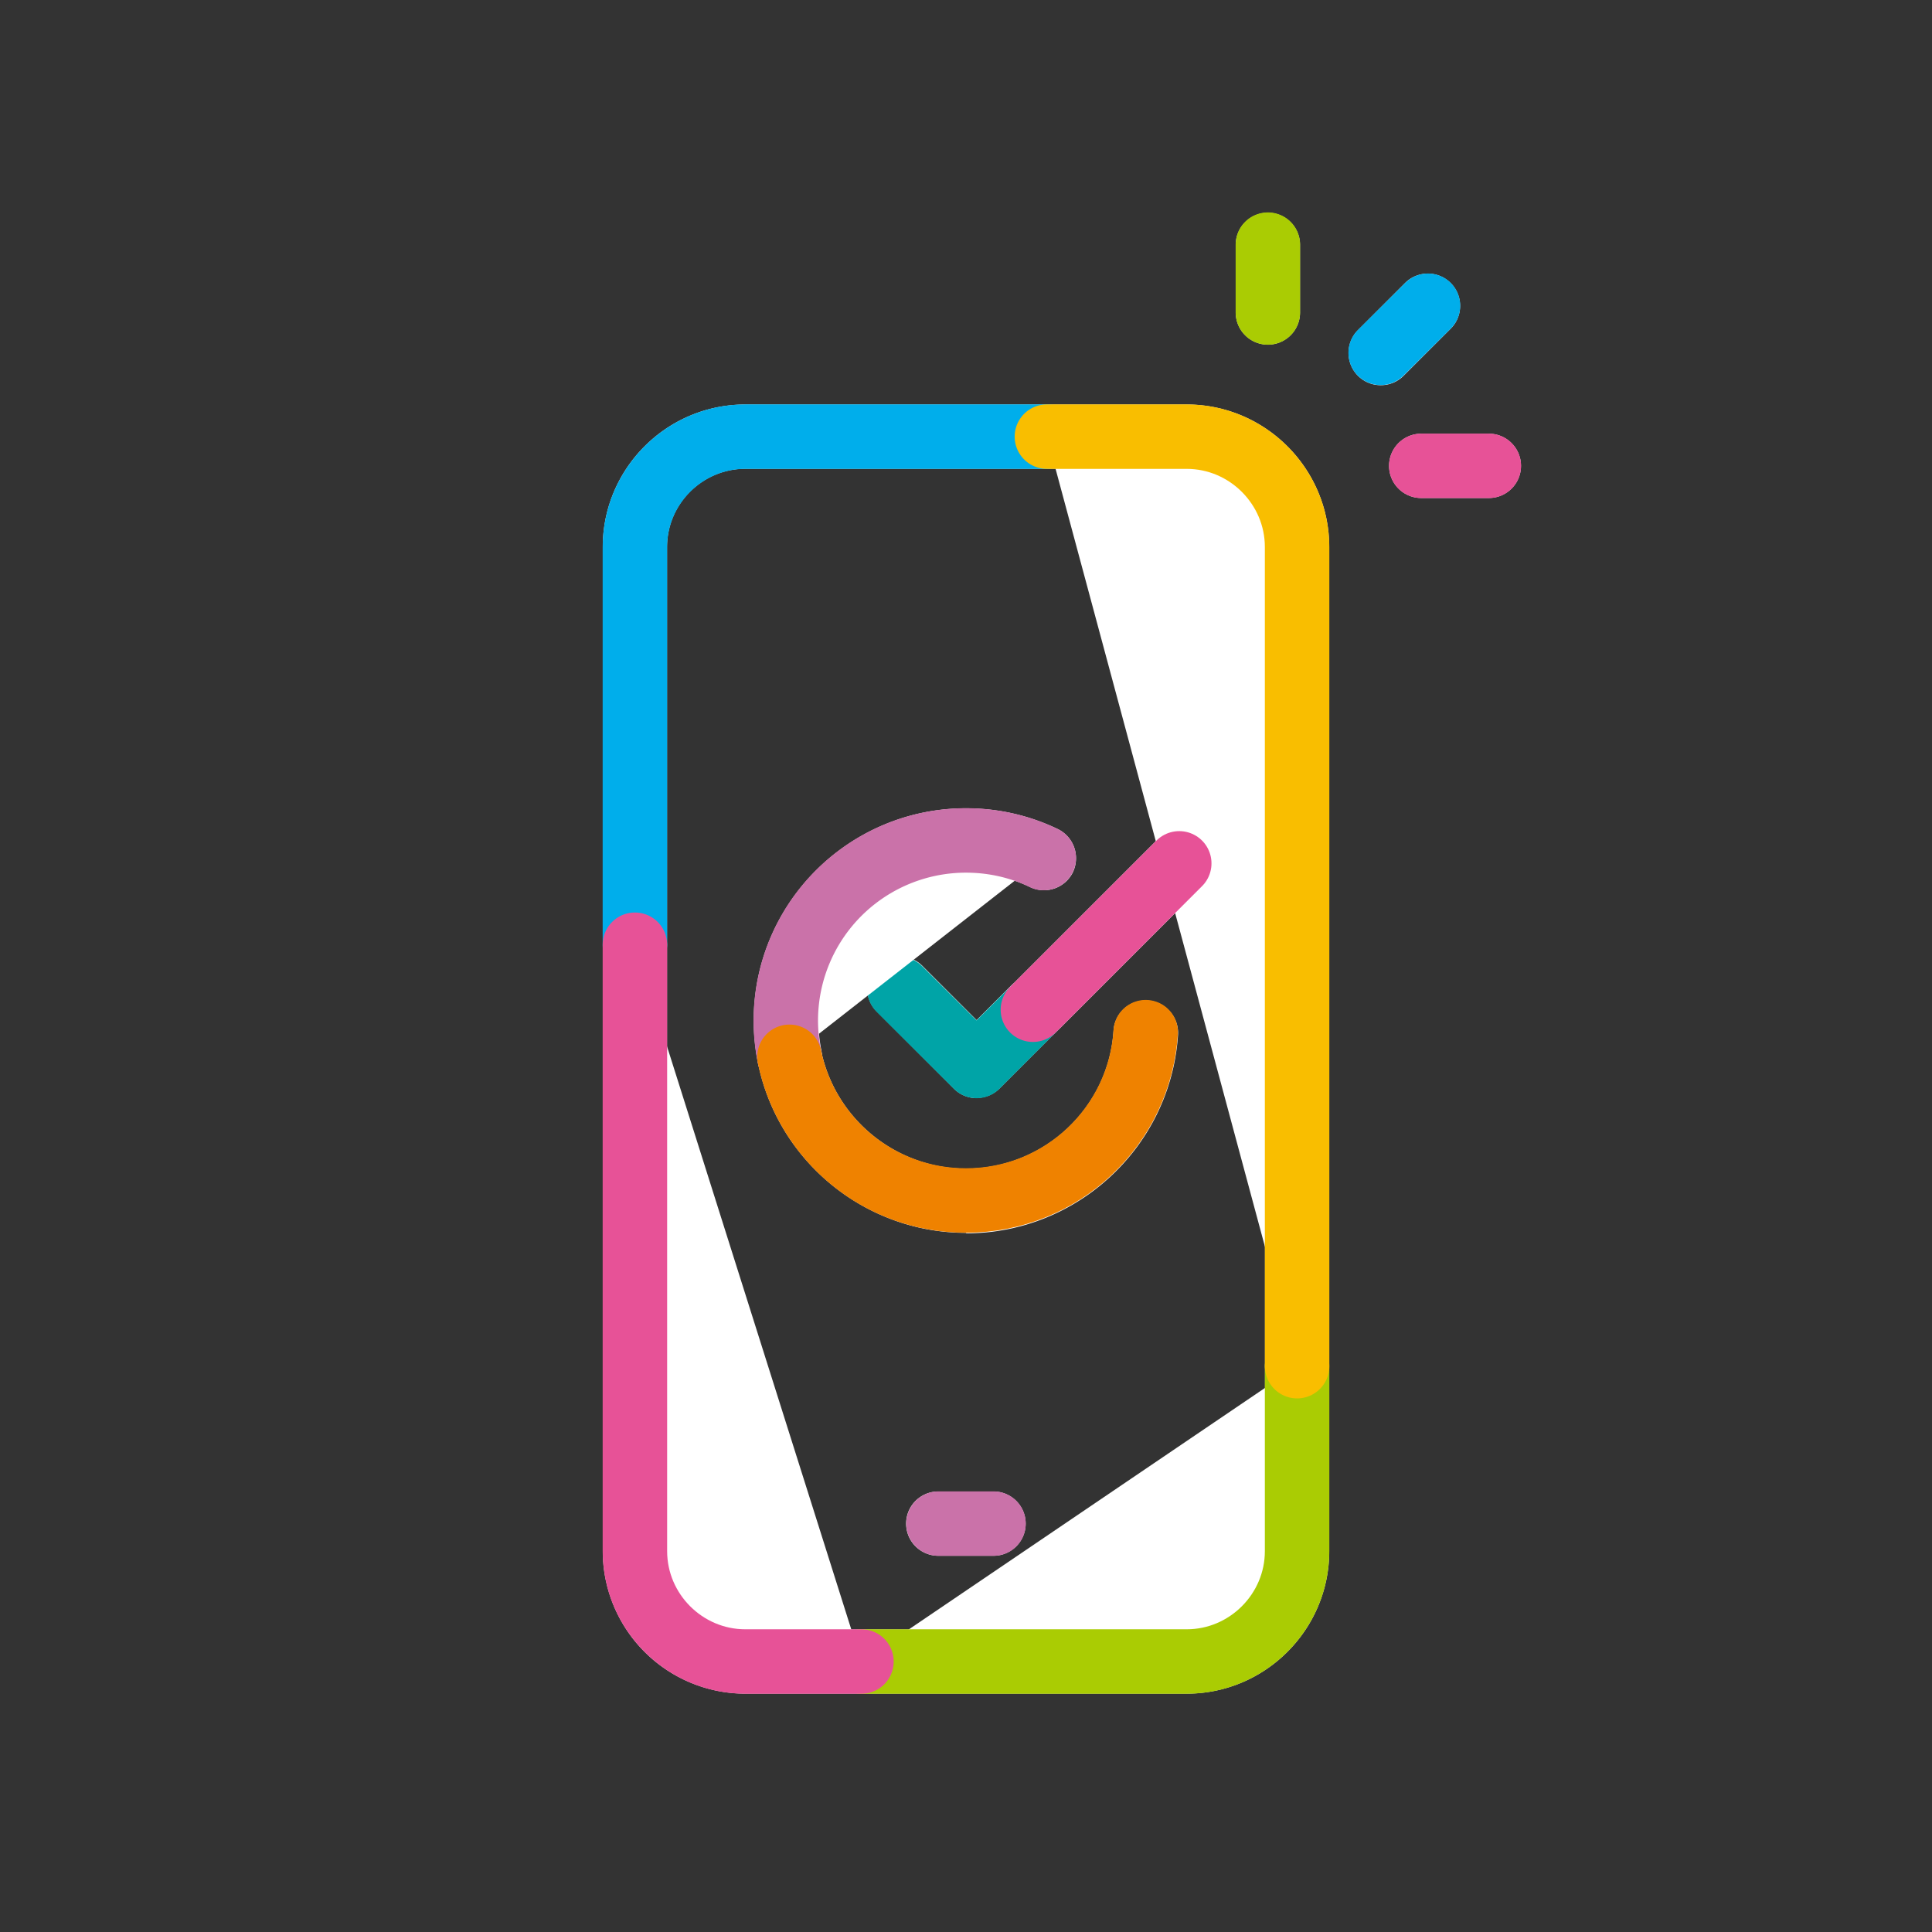
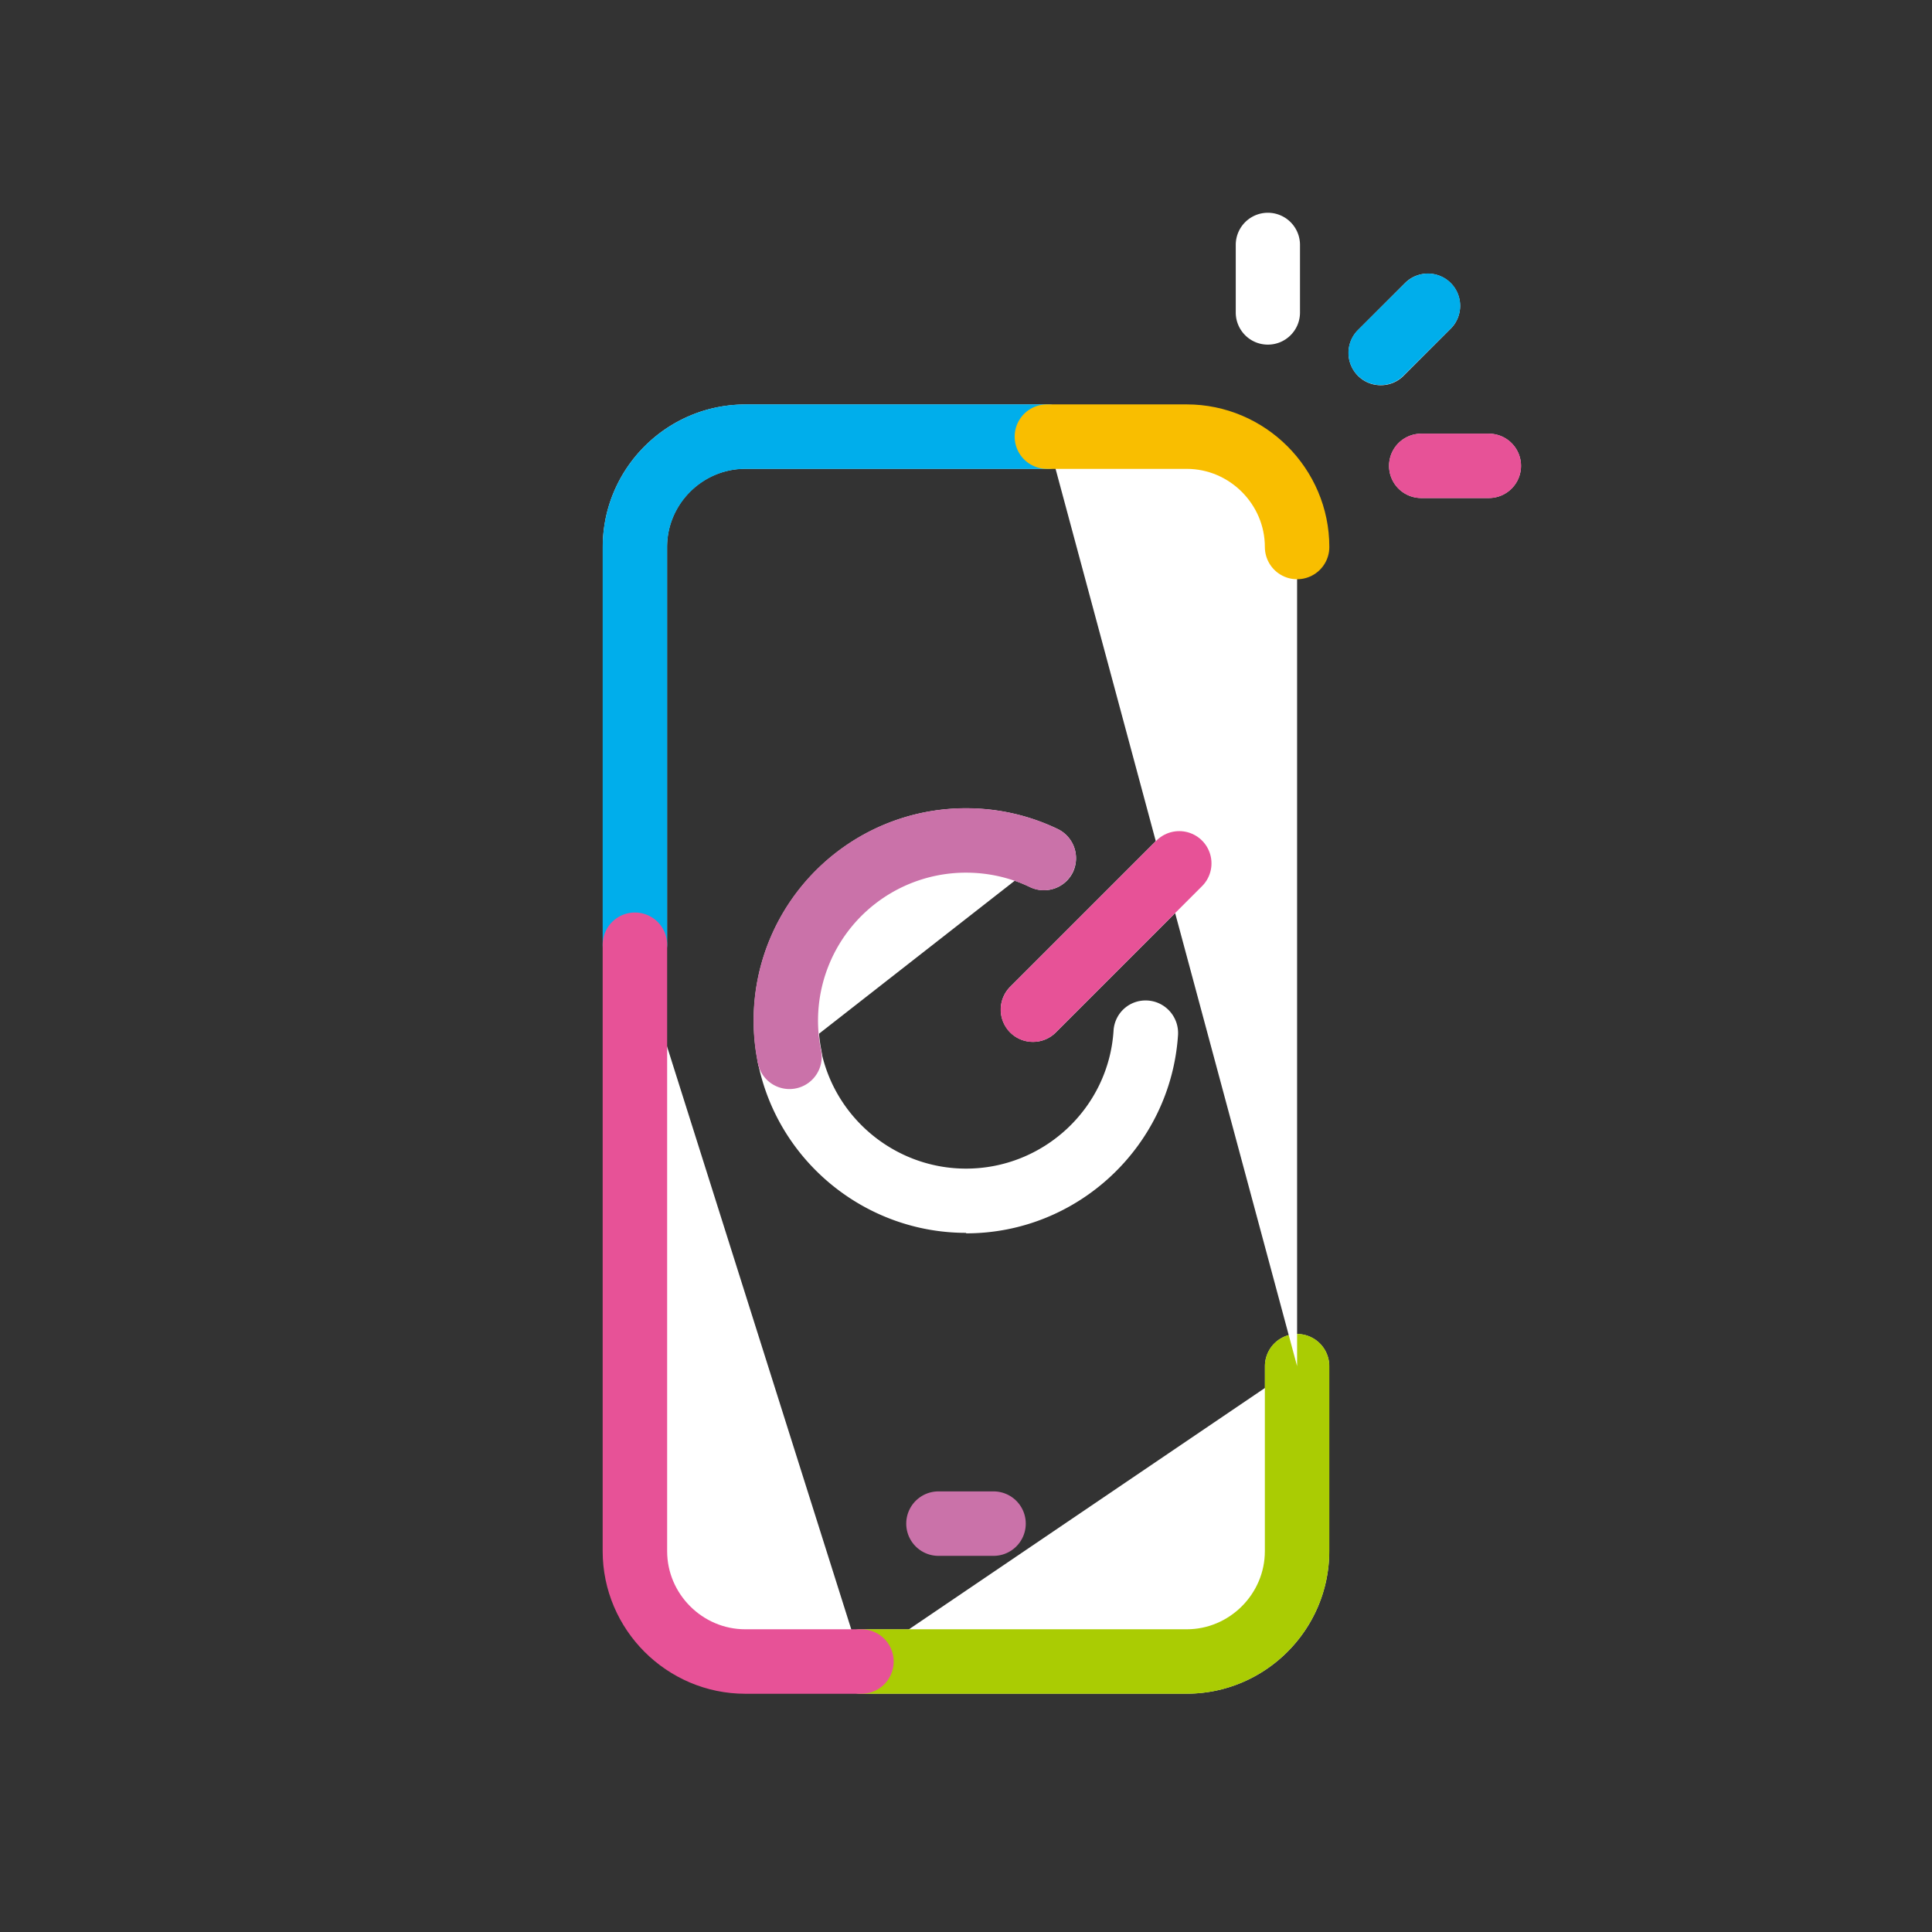
<svg xmlns="http://www.w3.org/2000/svg" width="80" height="80">
  <rect width="100%" height="100%" fill="#333333" stroke="none" />
  <defs>
    <style>.cls-4,.cls-6{fill:none}.cls-11{mix-blend-mode:multiply}.cls-4,.cls-6{stroke-linecap:round;stroke-linejoin:round;stroke-width:2.67px}.cls-13{fill:#fff}.cls-4{stroke:#aacc03}.cls-6{stroke:#00aeeb}</style>
  </defs>
  <g style="isolation:isolate">
    <g id="contents">
      <path class="cls-13" d="M26.29 40.45c-.74 0-1.33-.6-1.33-1.33V22.65c0-3.25 2.65-5.9 5.9-5.9h12.49a1.33 1.33 0 1 1 0 2.66H30.86c-1.78 0-3.24 1.45-3.24 3.24v16.47c0 .74-.6 1.33-1.33 1.33Zm22.85 29.68H35.67a1.33 1.33 0 1 1 0-2.66h13.47c1.78 0 3.24-1.45 3.24-3.24v-7.66a1.33 1.33 0 1 1 2.66 0v7.66c0 3.25-2.65 5.9-5.9 5.9Z" />
-       <path class="cls-13" d="M35.67 70.13h-4.81a5.91 5.91 0 0 1-5.9-5.9V39.12a1.33 1.33 0 1 1 2.66 0v25.11c0 1.78 1.45 3.24 3.24 3.24h4.81a1.33 1.33 0 1 1 0 2.66ZM53.71 57.9c-.74 0-1.33-.6-1.33-1.33V22.65c0-1.78-1.45-3.24-3.24-3.24h-5.79a1.33 1.33 0 1 1 0-2.66h5.79c3.25 0 5.9 2.65 5.9 5.9v33.92c0 .74-.6 1.33-1.33 1.33Zm-12.57 6.52h-2.29a1.33 1.33 0 1 1 0-2.66h2.29a1.33 1.33 0 1 1 0 2.66Zm-.7-18.95c-.34 0-.68-.13-.94-.39l-3.2-3.2a1.34 1.34 0 0 1 0-1.89 1.34 1.34 0 0 1 1.89 0l2.25 2.25 1.39-1.39a1.34 1.34 0 0 1 1.89 0c.52.52.52 1.37 0 1.89l-2.33 2.33c-.26.26-.6.39-.94.39Zm2.33-3.66 6.06-6.06" />
      <path class="cls-13" d="M42.77 43.14c-.34 0-.68-.13-.94-.39a1.34 1.34 0 0 1 0-1.89l6.06-6.06a1.34 1.34 0 0 1 1.89 0c.52.52.52 1.37 0 1.89l-6.06 6.06c-.26.26-.6.39-.94.39ZM32.69 45.1c-.62 0-1.18-.44-1.3-1.07-.12-.58-.18-1.17-.18-1.77 0-4.85 3.94-8.79 8.79-8.79 1.33 0 2.61.29 3.8.86.66.32.94 1.11.63 1.78-.32.66-1.11.94-1.78.62-.83-.4-1.72-.6-2.64-.6-3.38 0-6.12 2.75-6.12 6.12 0 .42.04.83.12 1.24.15.72-.32 1.43-1.04 1.57-.09.02-.18.03-.27.03Z" />
      <path class="cls-13" d="M40 51.05c-4.16 0-7.78-2.95-8.61-7.02-.15-.72.32-1.43 1.04-1.57.72-.15 1.43.32 1.57 1.04.58 2.83 3.1 4.89 6 4.89 3.22 0 5.91-2.51 6.11-5.72.05-.73.67-1.29 1.42-1.24.73.05 1.29.68 1.25 1.42-.3 4.61-4.15 8.22-8.77 8.22Zm12.5-36.78c-.74 0-1.33-.6-1.33-1.33v-2.8a1.33 1.33 0 1 1 2.66 0v2.8c0 .74-.6 1.33-1.33 1.33Zm4.67 1.68c-.34 0-.68-.13-.94-.39a1.34 1.34 0 0 1 0-1.89l1.95-1.95c.52-.52 1.37-.52 1.89 0s.52 1.37 0 1.89l-1.95 1.95c-.26.26-.6.39-.94.39Zm4.48 4.67h-2.8a1.33 1.33 0 1 1 0-2.66h2.8a1.33 1.33 0 1 1 0 2.66Z" />
-       <path style="fill:none" d="M0 0h80v80H0z" />
      <g class="cls-11">
        <path class="cls-6" d="M26.29 39.12V22.65c0-2.51 2.06-4.57 4.57-4.57h12.49" />
      </g>
      <g class="cls-11">
        <path class="cls-13" d="M53.71 56.57v7.66c0 2.51-2.06 4.57-4.57 4.57H35.67" />
        <path class="cls-4" d="M53.71 56.57v7.66c0 2.51-2.06 4.57-4.57 4.57H35.67" />
      </g>
      <g class="cls-11">
        <path class="cls-13" d="M35.67 68.8h-4.81c-2.51 0-4.57-2.06-4.57-4.57V39.12" />
        <path d="M35.67 68.8h-4.81c-2.51 0-4.57-2.06-4.57-4.57V39.12" style="stroke:#e75297;stroke-linecap:round;stroke-linejoin:round;stroke-width:2.67px;fill:none" />
      </g>
      <g class="cls-11">
        <path class="cls-13" d="M43.35 18.08h5.79c2.51 0 4.57 2.06 4.57 4.57v33.92" />
-         <path d="M43.35 18.08h5.79c2.51 0 4.57 2.06 4.57 4.57v33.92" style="stroke:#f9be00;stroke-linecap:round;stroke-linejoin:round;stroke-width:2.67px;fill:none" />
+         <path d="M43.35 18.08h5.79c2.51 0 4.57 2.06 4.57 4.57" style="stroke:#f9be00;stroke-linecap:round;stroke-linejoin:round;stroke-width:2.67px;fill:none" />
      </g>
      <path style="stroke-linecap:round;stroke-linejoin:round;stroke-width:2.67px;stroke:#ca72a9;fill:none" d="M38.86 63.09h2.28" class="cls-11" />
-       <path style="stroke:#00a4a7;stroke-linecap:round;stroke-linejoin:round;stroke-width:2.67px;mix-blend-mode:multiply;fill:none" d="m37.24 40.95 3.2 3.19 2.33-2.33" />
      <path style="stroke:#e75297;fill:#fff;stroke-linecap:round;stroke-linejoin:round;stroke-width:2.67px;mix-blend-mode:multiply" d="m42.77 41.81 6.06-6.06" />
      <path d="M43.22 35.53c-.97-.47-2.07-.73-3.22-.73a7.46 7.46 0 0 0-7.31 8.96" style="fill:#fff;stroke-linecap:round;stroke-linejoin:round;stroke-width:2.67px;stroke:#ca72a9;mix-blend-mode:multiply" />
-       <path d="M32.69 43.76c.7 3.4 3.7 5.95 7.31 5.95 3.96 0 7.19-3.08 7.44-6.97" style="stroke:#ef8200;stroke-linecap:round;stroke-linejoin:round;stroke-width:2.67px;mix-blend-mode:multiply;fill:none" />
-       <path class="cls-4" d="M52.5 10.13v2.81" />
      <path class="cls-6" d="m59.13 12.66-1.96 1.95" />
      <path style="stroke:#e75297;stroke-linecap:round;stroke-linejoin:round;stroke-width:2.67px;mix-blend-mode:multiply;fill:none" d="M61.65 19.29h-2.8" />
    </g>
  </g>
</svg>